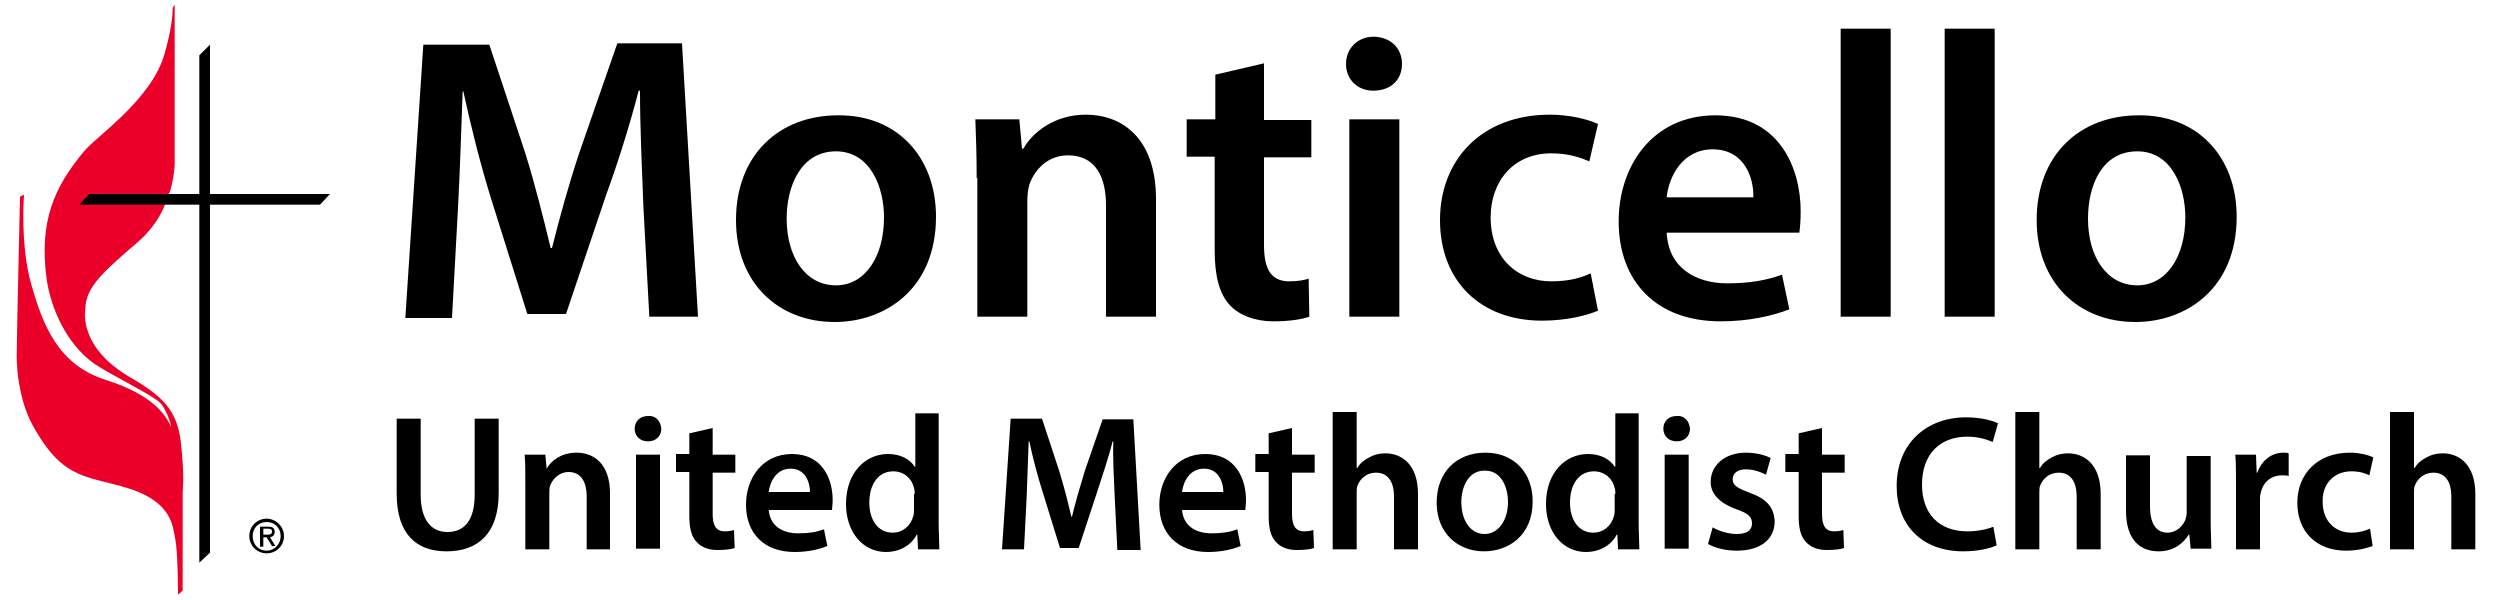
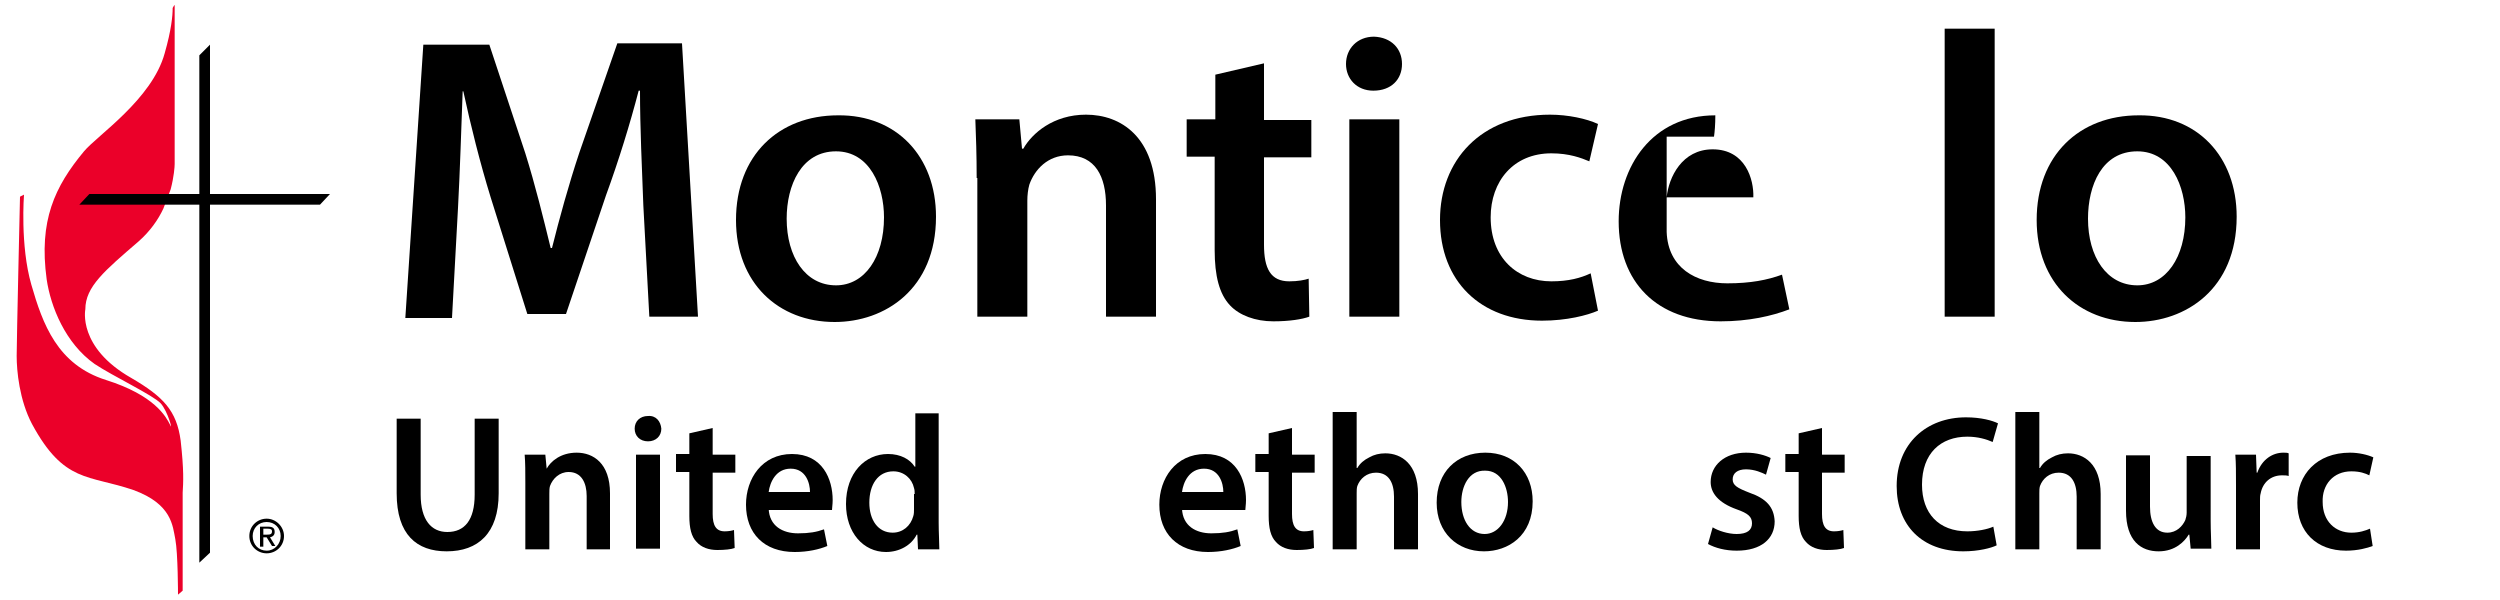
<svg xmlns="http://www.w3.org/2000/svg" version="1.1" id="Layer_1" x="0px" y="0px" viewBox="0 0 375 90" enable-background="new 0 0 375 90" xml:space="preserve">
  <g>
    <g>
      <path fill="#EB0029" d="M27.1,66.1c-0.6-4.5-2.6-6.6-7.4-9.4c-8.1-4.6-6.9-10.3-6.9-10.3c0-3.4,2.9-5.8,8-10.2    c1.7-1.5,2.9-3.2,3.7-4.9l1.1-2.9c0.5-1.9,0.6-3.4,0.6-3.8V0.8c0-0.2-0.3,0.4-0.3,0.4c0,1.2-0.2,3.3-1.2,6.8    c-1.9,6.9-10.1,12.3-12.1,14.7c-4.4,5.3-6.8,10.4-5.6,19.2c0.6,4.1,2.8,9.6,7.2,12.7c2.7,1.8,8.8,4.7,9.9,5.9    c1.1,1.2,1.9,4.4,1.4,3.2c-0.6-1.2-2.3-4.4-9.6-6.7c-7.3-2.3-9.5-8.4-11.2-14.3c-1.7-5.9-1.1-13.5-1.1-13.5L3,29.5    c0,0-0.5,21.7-0.5,23.9c0,2.2,0.4,6.6,2.3,10.2c4.8,8.9,8.5,7.6,15.2,9.9c5.8,2.1,5.9,5.4,6.3,7.4c0.4,2.1,0.4,8.3,0.4,8.3    l0.7-0.6V73.9C27.5,72.3,27.6,70.6,27.1,66.1" />
    </g>
    <polygon points="49.5,29.1 31.5,29.1 31.5,6.7 29.9,8.3 29.9,29.1 13.4,29.1 11.9,30.7 29.9,30.7 29.9,84.4 31.5,82.9 31.5,30.7    48,30.7  " />
    <g>
      <path d="M40,82.6c-1.2,0-2.1-0.9-2.1-2.2c0-1.2,0.9-2.1,2.1-2.1c1.2,0,2.1,0.9,2.1,2.1C42.1,81.6,41.2,82.6,40,82.6 M40,83    c1.4,0,2.6-1.1,2.6-2.6c0-1.4-1.2-2.6-2.6-2.6c-1.4,0-2.6,1.1-2.6,2.6C37.4,81.9,38.6,83,40,83 M39.5,79.3h0.6    c0.5,0,0.7,0.1,0.7,0.4c0,0.4-0.2,0.5-0.8,0.5h-0.5V79.3z M39.5,80.6H40l0.8,1.3h0.5l-0.8-1.3c0.4-0.1,0.7-0.3,0.7-0.8    c0-0.6-0.3-0.8-1-0.8H39v3h0.5V80.6z" />
    </g>
  </g>
  <g>
    <path d="M96.5,30.8c-0.2-5.3-0.5-11.7-0.5-17.2h-0.2c-1.3,5-3,10.5-4.9,15.7l-6,17.8h-5.8l-5.5-17.5c-1.6-5.2-3-10.8-4.1-15.9h-0.1   c-0.2,5.4-0.4,11.9-0.7,17.5l-0.9,16.5h-7l2.7-41h9.9L78.8,23c1.5,4.8,2.7,9.7,3.8,14.2h0.2c1.1-4.4,2.5-9.5,4.1-14.3l5.7-16.4h9.7   l2.4,41h-7.3L96.5,30.8z" />
    <path d="M140.4,32.5c0,10.9-7.7,15.8-15.2,15.8c-8.4,0-14.8-5.8-14.8-15.3c0-9.7,6.4-15.7,15.3-15.7   C134.5,17.2,140.4,23.5,140.4,32.5z M118,32.8c0,5.7,2.8,10,7.4,10c4.3,0,7.2-4.2,7.2-10.2c0-4.6-2.1-9.9-7.2-9.9   C120.2,22.7,118,27.8,118,32.8z" />
    <path d="M146.5,26.7c0-3.4-0.1-6.3-0.2-8.8h6.6l0.4,4.4h0.2c1.3-2.3,4.5-5.1,9.4-5.1c5.2,0,10.5,3.3,10.5,12.7v17.6h-7.5V30.8   c0-4.3-1.6-7.5-5.7-7.5c-3,0-5,2.1-5.8,4.4c-0.2,0.7-0.3,1.6-0.3,2.4v17.4h-7.5V26.7z" />
    <path d="M189.6,9.5v8.5h7.1v5.6h-7.1v13.1c0,3.6,1,5.5,3.8,5.5c1.3,0,2.3-0.2,2.9-0.4l0.1,5.7c-1.1,0.4-3,0.7-5.4,0.7   c-2.7,0-5.1-0.9-6.5-2.4c-1.6-1.7-2.3-4.4-2.3-8.3V23.5H178v-5.6h4.3v-6.7L189.6,9.5z" />
    <path d="M210.3,9.6c0,2.3-1.6,4-4.3,4c-2.5,0-4.1-1.8-4.1-4c0-2.3,1.7-4.1,4.2-4.1C208.7,5.6,210.3,7.3,210.3,9.6z M202.4,47.6   V17.9h7.5v29.6H202.4z" />
    <path d="M239.7,46.6c-1.6,0.7-4.7,1.5-8.4,1.5c-9.2,0-15.3-5.9-15.3-15.1c0-8.9,6.1-15.8,16.5-15.8c2.7,0,5.5,0.6,7.2,1.4l-1.3,5.6   c-1.2-0.5-3-1.2-5.7-1.2c-5.7,0-9.1,4.2-9.1,9.6c0,6.1,4,9.6,9.1,9.6c2.6,0,4.4-0.5,5.9-1.2L239.7,46.6z" />
-     <path d="M250,34.8c0.2,5.4,4.4,7.7,9.1,7.7c3.5,0,6-0.5,8.2-1.3l1.1,5.2c-2.6,1-6.1,1.8-10.3,1.8c-9.6,0-15.3-5.9-15.3-15   c0-8.2,5-15.9,14.5-15.9c9.6,0,12.8,7.9,12.8,14.4c0,1.4-0.1,2.5-0.2,3.2H250z M263,29.6c0.1-2.7-1.2-7.2-6.1-7.2   c-4.6,0-6.6,4.2-6.9,7.2H263z" />
-     <path d="M276.1,4.3h7.5v43.2h-7.5V4.3z" />
+     <path d="M250,34.8c0.2,5.4,4.4,7.7,9.1,7.7c3.5,0,6-0.5,8.2-1.3l1.1,5.2c-2.6,1-6.1,1.8-10.3,1.8c-9.6,0-15.3-5.9-15.3-15   c0-8.2,5-15.9,14.5-15.9c0,1.4-0.1,2.5-0.2,3.2H250z M263,29.6c0.1-2.7-1.2-7.2-6.1-7.2   c-4.6,0-6.6,4.2-6.9,7.2H263z" />
    <path d="M291.7,4.3h7.5v43.2h-7.5V4.3z" />
    <path d="M335.5,32.5c0,10.9-7.7,15.8-15.2,15.8c-8.4,0-14.8-5.8-14.8-15.3c0-9.7,6.4-15.7,15.3-15.7   C329.6,17.2,335.5,23.5,335.5,32.5z M313.2,32.8c0,5.7,2.8,10,7.4,10c4.3,0,7.2-4.2,7.2-10.2c0-4.6-2.1-9.9-7.2-9.9   C315.3,22.7,313.2,27.8,313.2,32.8z" />
    <path d="M63.1,62.8v11.4c0,3.8,1.6,5.6,4,5.6c2.6,0,4.1-1.8,4.1-5.6V62.8h3.6V74c0,6-3.1,8.7-7.8,8.7c-4.5,0-7.5-2.5-7.5-8.7V62.8   H63.1z" />
    <path d="M78.8,72.4c0-1.6,0-3-0.1-4.2h3.1l0.2,2.1H82c0.6-1.1,2.1-2.4,4.5-2.4c2.5,0,5,1.6,5,6.1v8.4H88v-8c0-2-0.8-3.6-2.7-3.6   c-1.4,0-2.4,1-2.8,2.1c-0.1,0.3-0.1,0.8-0.1,1.2v8.3h-3.6V72.4z" />
    <path d="M99.2,64.3c0,1.1-0.8,1.9-2,1.9c-1.2,0-2-0.8-2-1.9c0-1.1,0.8-1.9,2-1.9C98.4,62.3,99.1,63.2,99.2,64.3z M95.4,82.4V68.2   H99v14.1H95.4z" />
    <path d="M106.9,64.2v4h3.4v2.7h-3.4v6.2c0,1.7,0.5,2.6,1.8,2.6c0.6,0,1.1-0.1,1.4-0.2l0.1,2.7c-0.5,0.2-1.5,0.3-2.6,0.3   c-1.3,0-2.4-0.4-3.1-1.2c-0.8-0.8-1.1-2.1-1.1-3.9v-6.6h-2v-2.7h2V65L106.9,64.2z" />
    <path d="M115.3,76.3c0.1,2.6,2.1,3.7,4.4,3.7c1.7,0,2.8-0.2,3.9-0.6l0.5,2.5c-1.2,0.5-2.9,0.9-4.9,0.9c-4.6,0-7.3-2.8-7.3-7.1   c0-3.9,2.4-7.6,6.9-7.6c4.6,0,6.1,3.8,6.1,6.9c0,0.7-0.1,1.2-0.1,1.5H115.3z M121.5,73.8c0-1.3-0.6-3.5-2.9-3.5   c-2.2,0-3.1,2-3.3,3.5H121.5z" />
    <path d="M140.8,61.8v16.6c0,1.5,0.1,3,0.1,4h-3.2l-0.1-2.2h-0.1c-0.8,1.6-2.6,2.6-4.6,2.6c-3.4,0-6-2.9-6-7.2   c0-4.7,2.9-7.5,6.3-7.5c1.9,0,3.3,0.8,4,1.9h0.1v-8H140.8z M137.2,74.1c0-0.3,0-0.6-0.1-0.9c-0.3-1.4-1.5-2.5-3.1-2.5   c-2.3,0-3.6,2-3.6,4.7c0,2.6,1.3,4.5,3.5,4.5c1.5,0,2.7-1,3.1-2.5c0.1-0.3,0.1-0.7,0.1-1V74.1z" />
-     <path d="M167.2,74.4c-0.1-2.5-0.3-5.6-0.2-8.2h-0.1c-0.6,2.4-1.5,5-2.3,7.5l-2.8,8.5H159l-2.6-8.4c-0.8-2.5-1.5-5.2-2-7.6h-0.1   c-0.1,2.6-0.2,5.7-0.3,8.3l-0.4,7.9h-3.3l1.3-19.6h4.7l2.6,7.9c0.7,2.3,1.3,4.6,1.8,6.8h0.1c0.5-2.1,1.2-4.5,1.9-6.8l2.7-7.8h4.6   l1.1,19.6h-3.5L167.2,74.4z" />
    <path d="M177.3,76.3c0.1,2.6,2.1,3.7,4.4,3.7c1.7,0,2.8-0.2,3.9-0.6l0.5,2.5c-1.2,0.5-2.9,0.9-4.9,0.9c-4.6,0-7.3-2.8-7.3-7.1   c0-3.9,2.4-7.6,6.9-7.6c4.6,0,6.1,3.8,6.1,6.9c0,0.7-0.1,1.2-0.1,1.5H177.3z M183.5,73.8c0-1.3-0.6-3.5-2.9-3.5   c-2.2,0-3.1,2-3.3,3.5H183.5z" />
    <path d="M193.8,64.2v4h3.4v2.7h-3.4v6.2c0,1.7,0.5,2.6,1.8,2.6c0.6,0,1.1-0.1,1.4-0.2l0.1,2.7c-0.5,0.2-1.5,0.3-2.6,0.3   c-1.3,0-2.4-0.4-3.1-1.2c-0.8-0.8-1.1-2.1-1.1-3.9v-6.6h-2v-2.7h2V65L193.8,64.2z" />
    <path d="M199.9,61.8h3.6v8.4h0.1c0.4-0.7,1-1.2,1.8-1.6c0.7-0.4,1.5-0.6,2.4-0.6c2.4,0,4.9,1.6,4.9,6.1v8.3h-3.6v-7.9   c0-2.1-0.8-3.6-2.7-3.6c-1.4,0-2.4,0.9-2.8,2c-0.1,0.3-0.1,0.7-0.1,1.1v8.4h-3.6V61.8z" />
    <path d="M229.9,75.2c0,5.2-3.7,7.5-7.3,7.5c-4,0-7.1-2.8-7.1-7.3c0-4.6,3-7.5,7.3-7.5C227.1,67.9,229.9,70.9,229.9,75.2z    M219.2,75.3c0,2.7,1.3,4.8,3.5,4.8c2,0,3.5-2,3.5-4.8c0-2.2-1-4.7-3.4-4.7C220.3,70.5,219.2,73,219.2,75.3z" />
-     <path d="M245.8,61.8v16.6c0,1.5,0.1,3,0.1,4h-3.2l-0.1-2.2h-0.1c-0.8,1.6-2.6,2.6-4.6,2.6c-3.4,0-6-2.9-6-7.2   c0-4.7,2.9-7.5,6.3-7.5c1.9,0,3.3,0.8,4,1.9h0.1v-8H245.8z M242.3,74.1c0-0.3,0-0.6-0.1-0.9c-0.3-1.4-1.5-2.5-3.1-2.5   c-2.3,0-3.6,2-3.6,4.7c0,2.6,1.3,4.5,3.5,4.5c1.5,0,2.7-1,3.1-2.5c0.1-0.3,0.1-0.7,0.1-1V74.1z" />
-     <path d="M253.5,64.3c0,1.1-0.8,1.9-2,1.9c-1.2,0-2-0.8-2-1.9c0-1.1,0.8-1.9,2-1.9C252.7,62.3,253.4,63.2,253.5,64.3z M249.7,82.4   V68.2h3.6v14.1H249.7z" />
    <path d="M256.9,79.1c0.8,0.5,2.3,1,3.6,1c1.6,0,2.3-0.6,2.3-1.6c0-1-0.6-1.5-2.3-2.1c-2.8-1-3.9-2.5-3.9-4.1c0-2.5,2.1-4.4,5.3-4.4   c1.6,0,2.9,0.4,3.7,0.8l-0.7,2.5c-0.6-0.3-1.7-0.8-3-0.8c-1.3,0-2,0.6-2,1.5c0,0.9,0.7,1.3,2.5,2c2.6,0.9,3.7,2.2,3.8,4.3   c0,2.6-2,4.4-5.7,4.4c-1.7,0-3.2-0.4-4.3-1L256.9,79.1z" />
    <path d="M273.3,64.2v4h3.4v2.7h-3.4v6.2c0,1.7,0.5,2.6,1.8,2.6c0.6,0,1.1-0.1,1.4-0.2l0.1,2.7c-0.5,0.2-1.5,0.3-2.6,0.3   c-1.3,0-2.4-0.4-3.1-1.2c-0.8-0.8-1.1-2.1-1.1-3.9v-6.6h-2v-2.7h2V65L273.3,64.2z" />
    <path d="M299.5,81.8c-0.8,0.4-2.7,0.9-5,0.9c-6.2,0-10-3.9-10-9.8c0-6.4,4.5-10.3,10.4-10.3c2.3,0,4,0.5,4.8,0.9l-0.8,2.8   c-0.9-0.4-2.2-0.8-3.8-0.8c-4,0-6.8,2.5-6.8,7.2c0,4.3,2.5,7,6.8,7c1.5,0,3-0.3,3.9-0.7L299.5,81.8z" />
    <path d="M302.3,61.8h3.6v8.4h0.1c0.4-0.7,1-1.2,1.8-1.6c0.7-0.4,1.5-0.6,2.4-0.6c2.4,0,4.9,1.6,4.9,6.1v8.3h-3.6v-7.9   c0-2.1-0.8-3.6-2.7-3.6c-1.4,0-2.4,0.9-2.8,2c-0.1,0.3-0.1,0.7-0.1,1.1v8.4h-3.6V61.8z" />
    <path d="M331.6,78.1c0,1.7,0.1,3.1,0.1,4.2h-3.1l-0.2-2.1h-0.1c-0.6,1-2,2.5-4.5,2.5c-2.6,0-4.9-1.5-4.9-6.1v-8.3h3.6v7.7   c0,2.3,0.8,3.9,2.6,3.9c1.4,0,2.3-1,2.7-1.9c0.1-0.3,0.2-0.7,0.2-1.1v-8.5h3.6V78.1z" />
    <path d="M335.4,72.8c0-1.9,0-3.3-0.1-4.6h3.1l0.1,2.7h0.1c0.7-2,2.3-3,3.9-3c0.3,0,0.6,0,0.8,0.1v3.4c-0.3-0.1-0.6-0.1-1-0.1   c-1.7,0-2.9,1.1-3.2,2.7c-0.1,0.3-0.1,0.7-0.1,1.1v7.3h-3.6V72.8z" />
    <path d="M355.9,81.9c-0.8,0.3-2.2,0.7-4,0.7c-4.4,0-7.3-2.8-7.3-7.2c0-4.2,2.9-7.5,7.9-7.5c1.3,0,2.6,0.3,3.5,0.7l-0.6,2.7   c-0.6-0.3-1.4-0.6-2.7-0.6c-2.7,0-4.4,2-4.3,4.6c0,2.9,1.9,4.6,4.3,4.6c1.2,0,2.1-0.3,2.8-0.6L355.9,81.9z" />
-     <path d="M358.5,61.8h3.6v8.4h0.1c0.4-0.7,1-1.2,1.8-1.6c0.7-0.4,1.5-0.6,2.4-0.6c2.4,0,4.9,1.6,4.9,6.1v8.3h-3.6v-7.9   c0-2.1-0.8-3.6-2.7-3.6c-1.4,0-2.4,0.9-2.8,2c-0.1,0.3-0.1,0.7-0.1,1.1v8.4h-3.6V61.8z" />
  </g>
</svg>